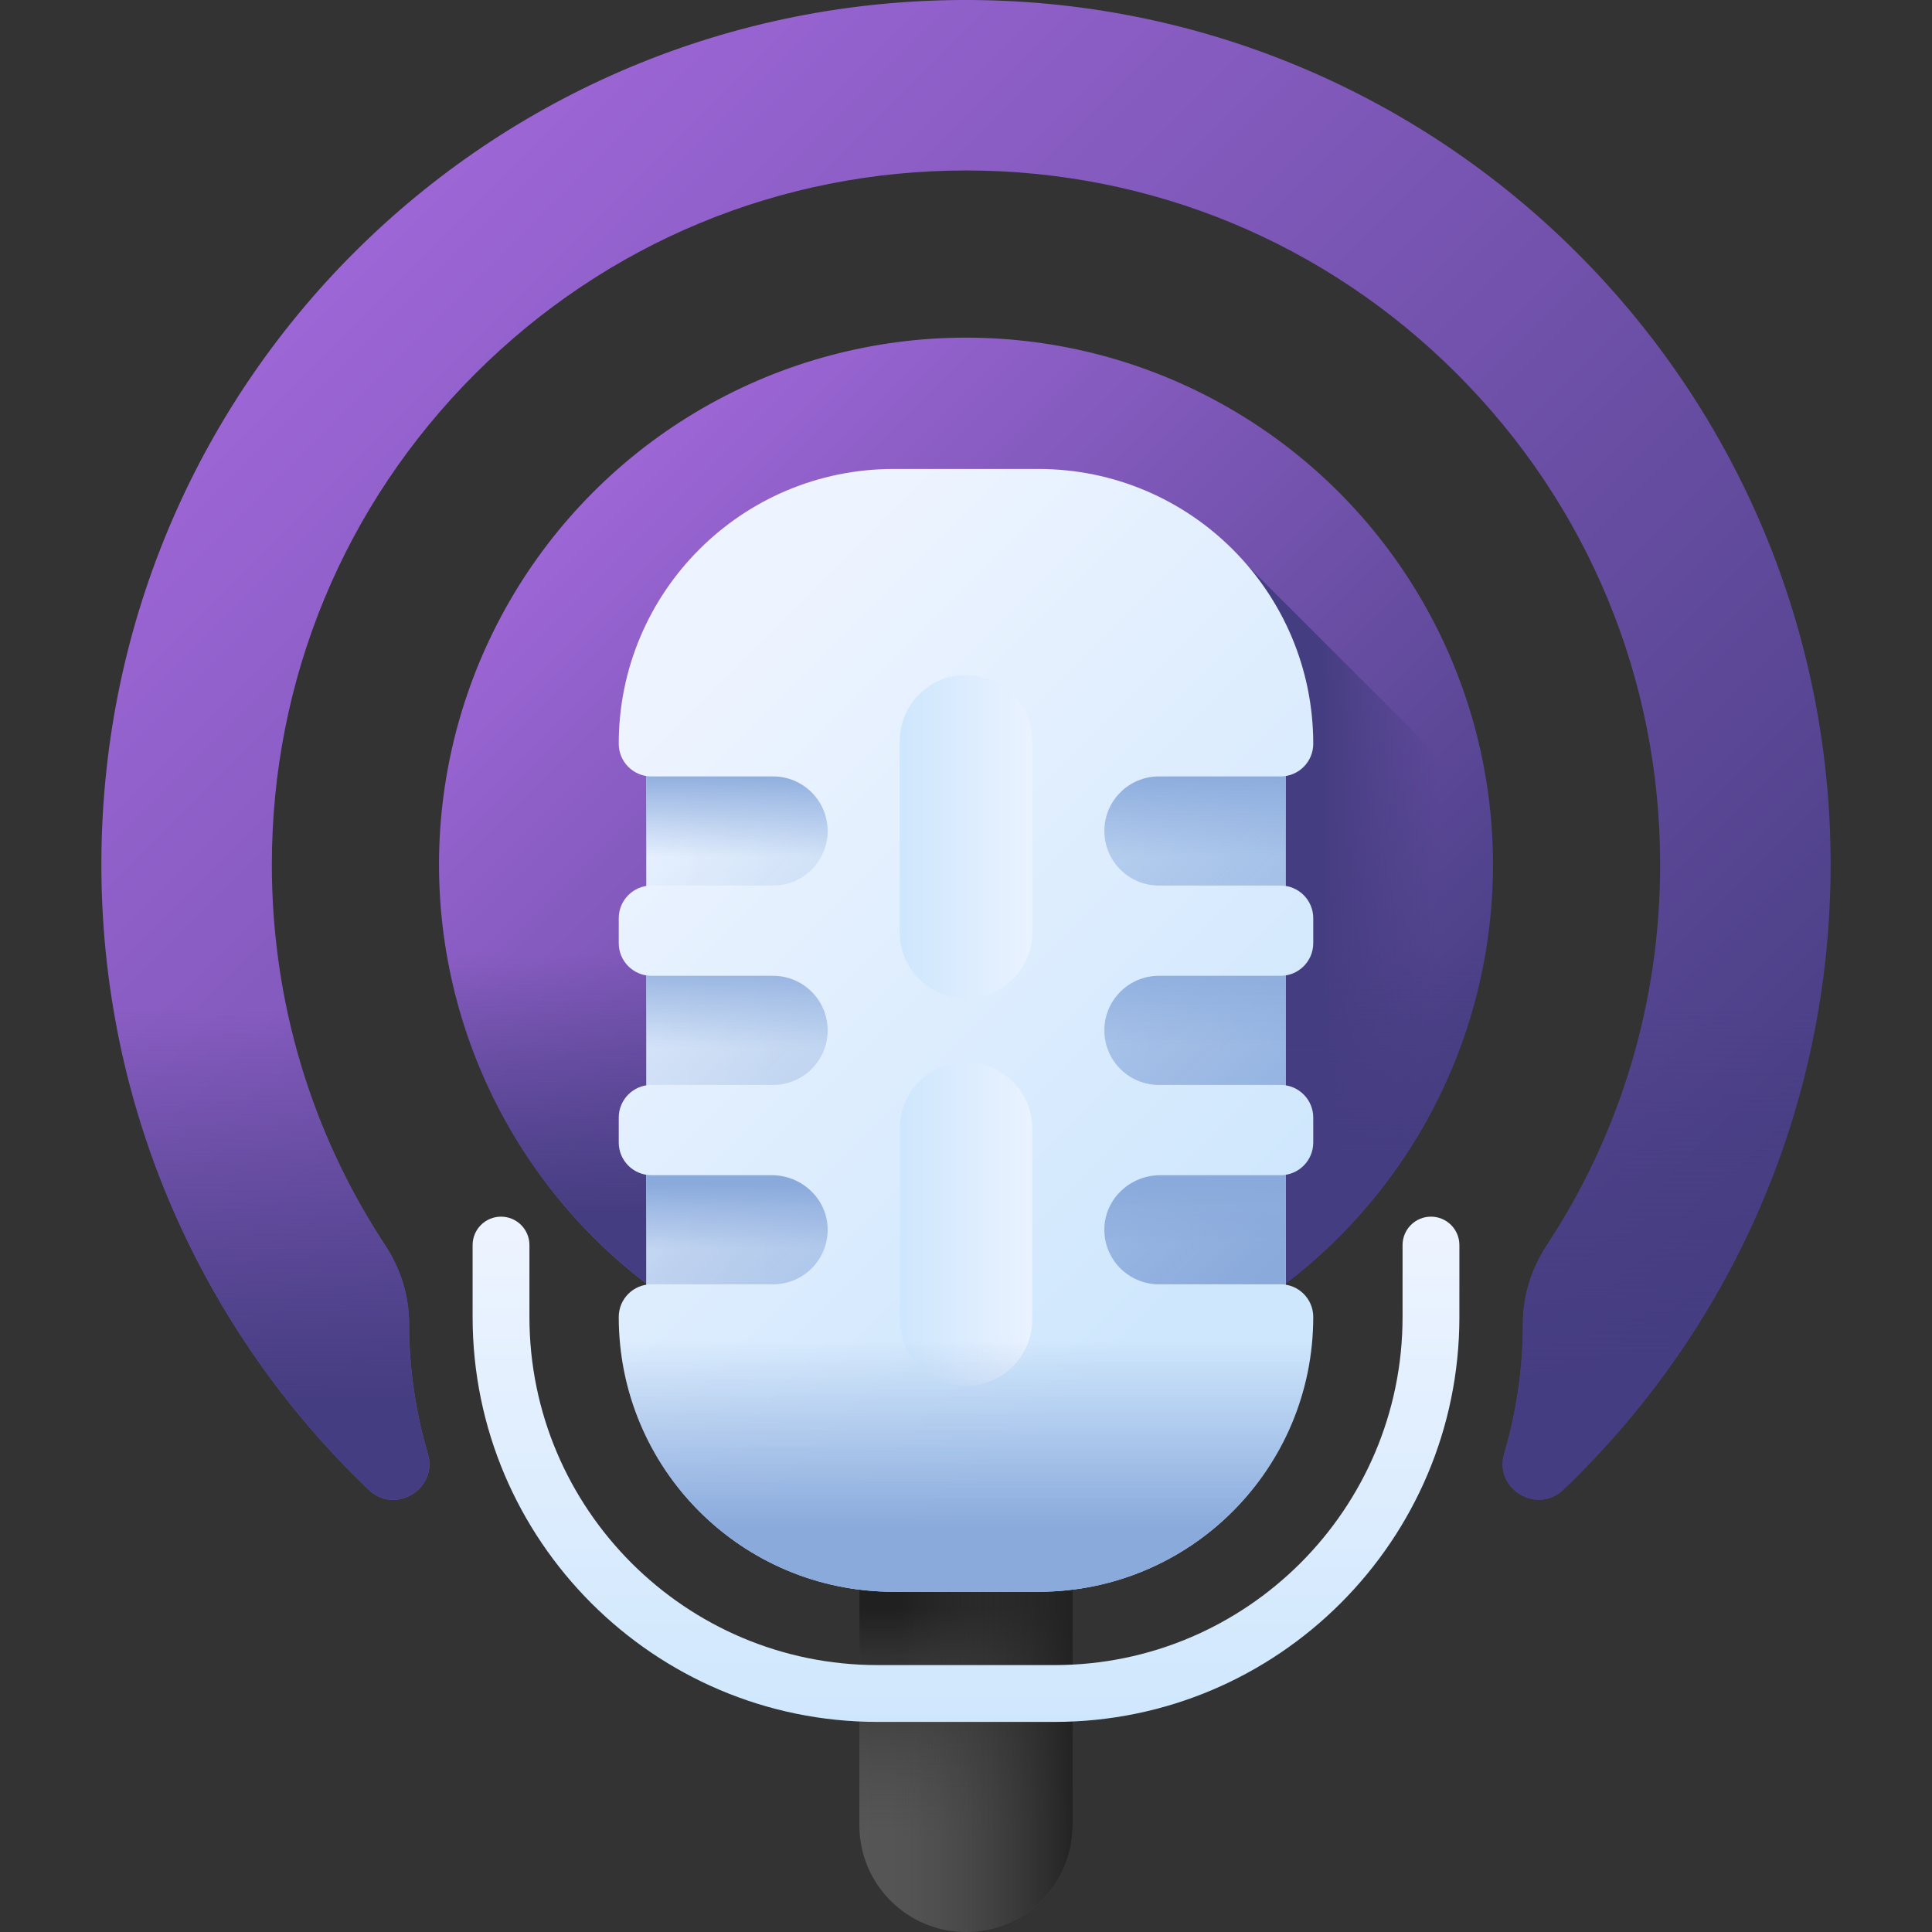
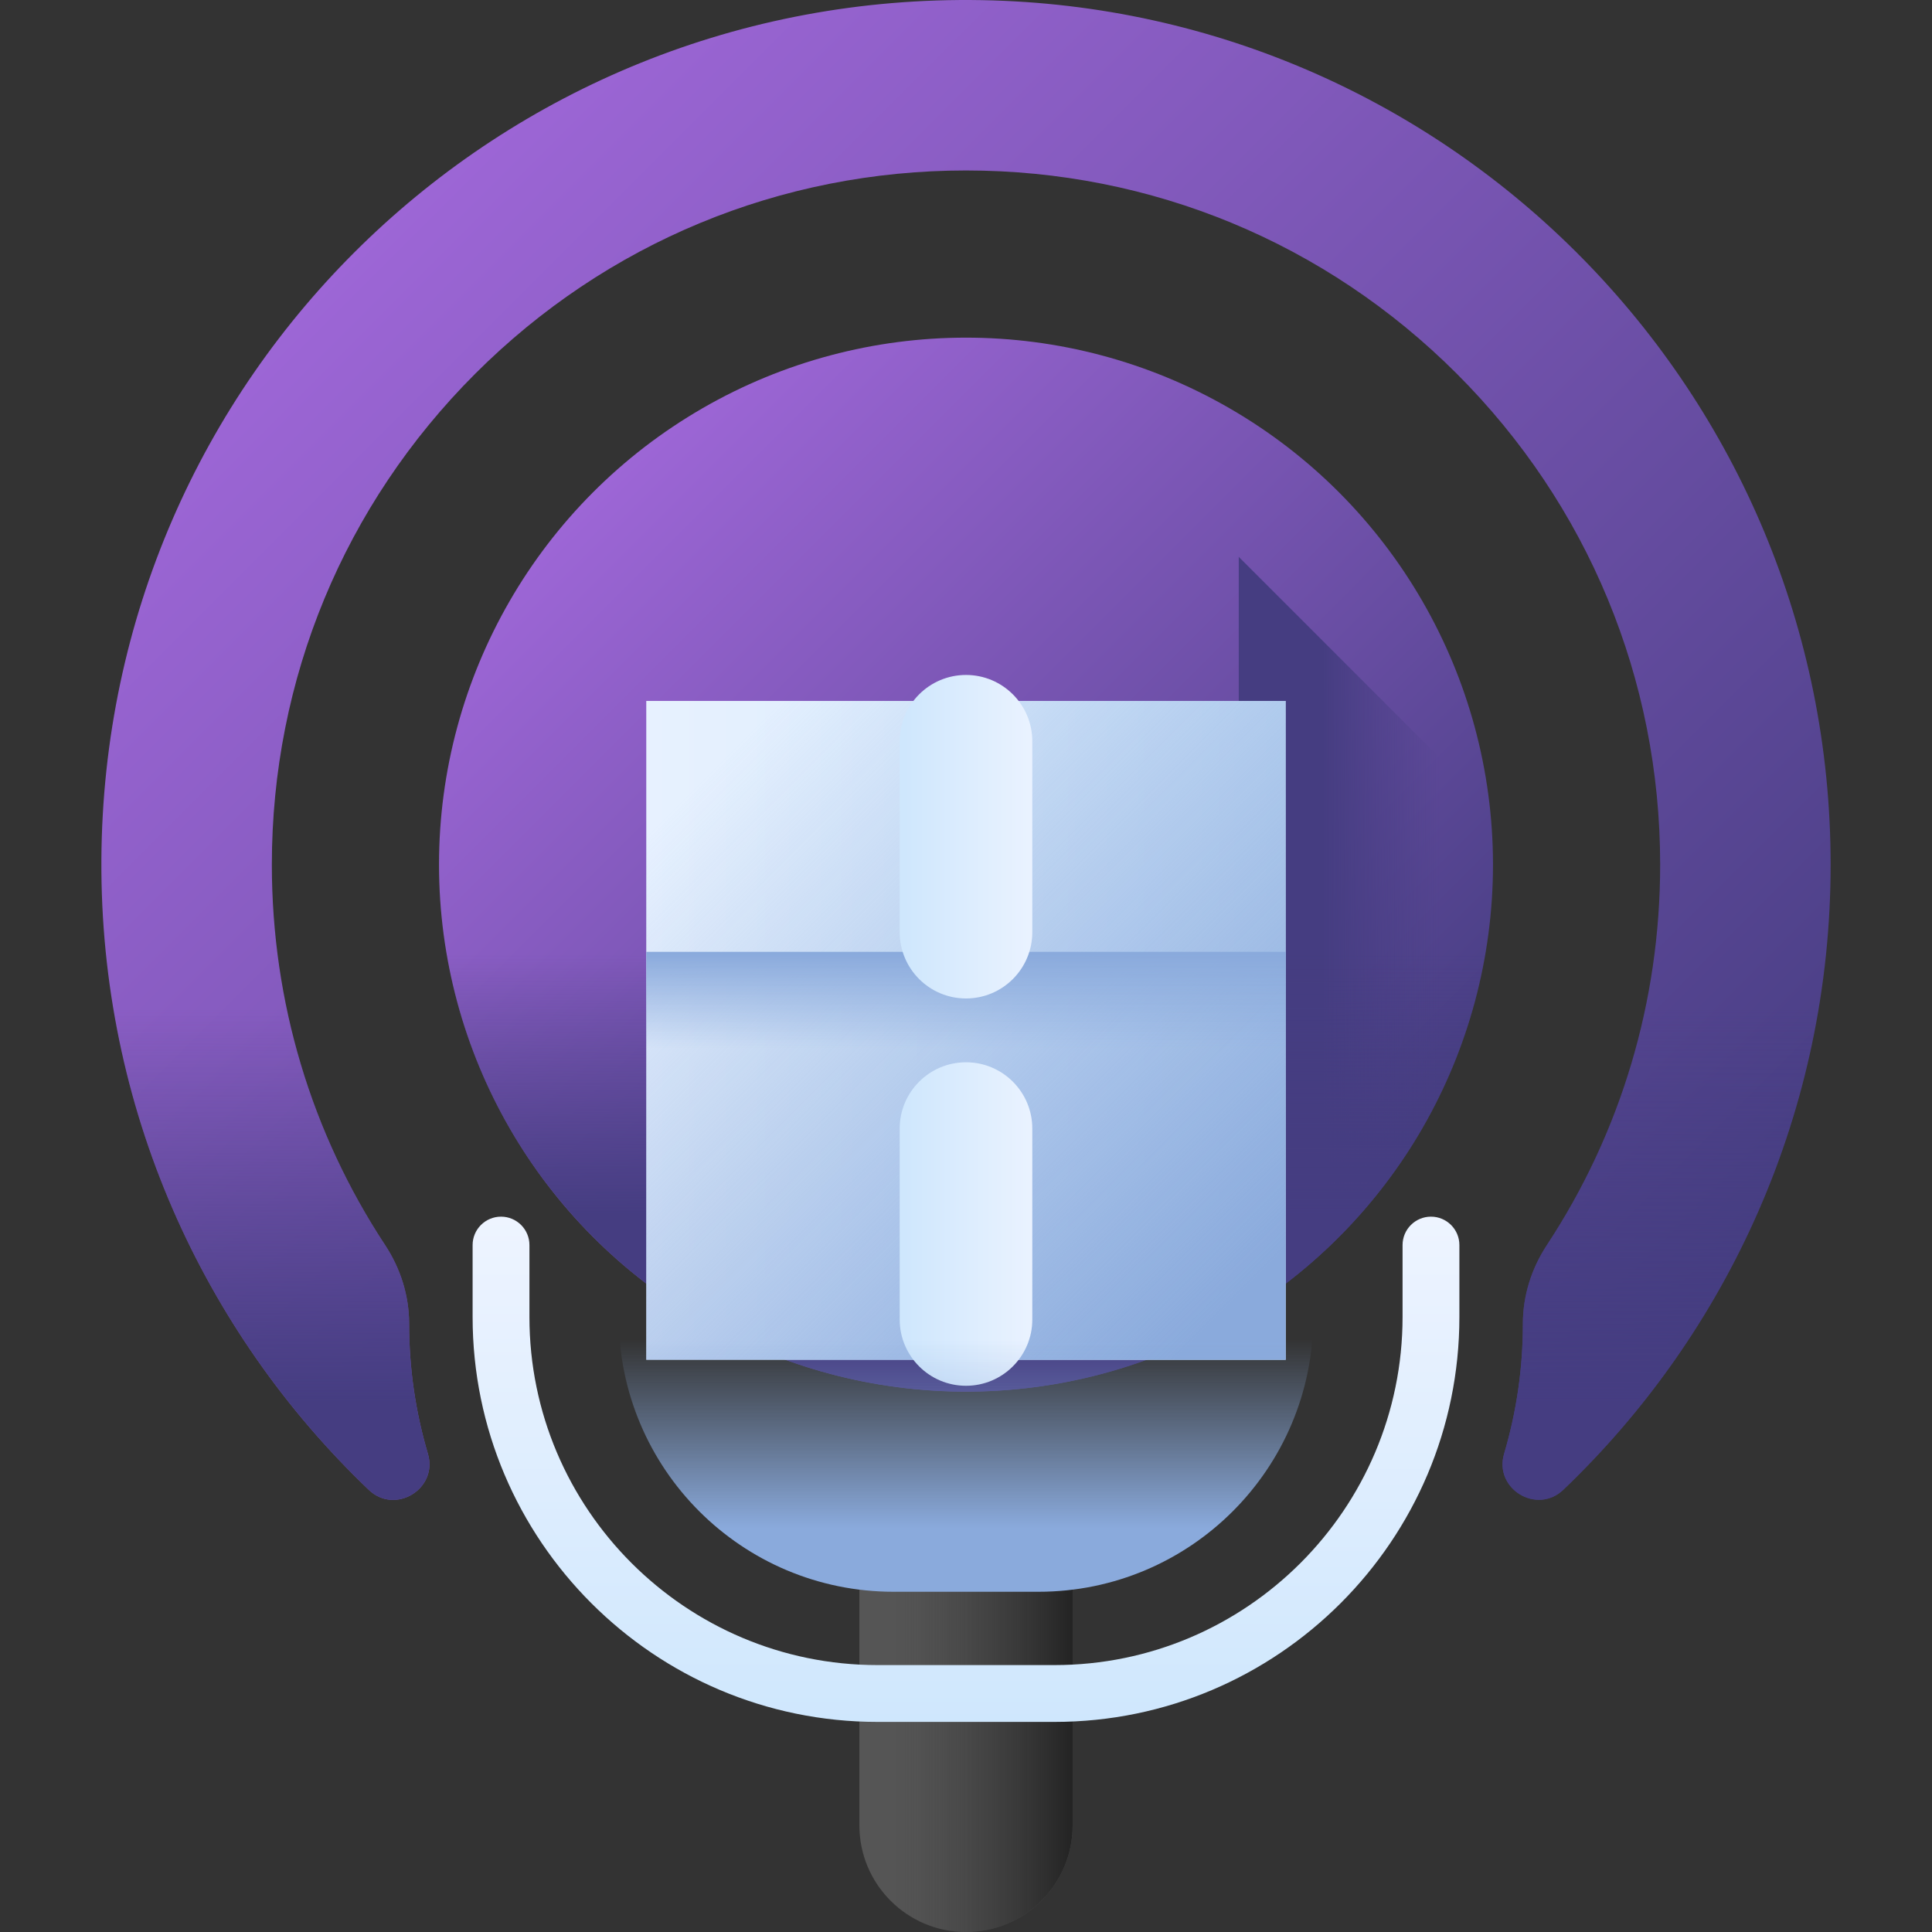
<svg xmlns="http://www.w3.org/2000/svg" xmlns:xlink="http://www.w3.org/1999/xlink" id="Capa_1" enable-background="new 0 0 510 510" height="512" viewBox="0 0 510 510" width="512">
  <rect x="0" y="0" width="510" height="510" fill="#333333" stroke="none" />
  <linearGradient id="lg1">
    <stop offset="0" stop-color="#9d66d6" />
    <stop offset="1" stop-color="#453d81" />
  </linearGradient>
  <linearGradient id="SVGID_1_" gradientUnits="userSpaceOnUse" x1="93.46" x2="416.39" xlink:href="#lg1" y1="66.701" y2="389.631" />
  <linearGradient id="SVGID_2_" gradientUnits="userSpaceOnUse" x1="156.633" x2="353.367" xlink:href="#lg1" y1="129.875" y2="326.609" />
  <linearGradient id="lg2">
    <stop offset="0" stop-color="#453d81" stop-opacity="0" />
    <stop offset="1" stop-color="#453d81" />
  </linearGradient>
  <linearGradient id="SVGID_3_" gradientUnits="userSpaceOnUse" x1="70.125" x2="70.125" xlink:href="#lg2" y1="266.511" y2="370.017" />
  <linearGradient id="SVGID_4_" gradientUnits="userSpaceOnUse" x1="439.882" x2="439.882" xlink:href="#lg2" y1="266.511" y2="370.017" />
  <linearGradient id="SVGID_5_" gradientUnits="userSpaceOnUse" x1="380" x2="348.964" xlink:href="#lg2" y1="247.147" y2="247.147" />
  <linearGradient id="SVGID_6_" gradientUnits="userSpaceOnUse" x1="255" x2="255" xlink:href="#lg2" y1="252.001" y2="320.648" />
  <linearGradient id="SVGID_7_" gradientUnits="userSpaceOnUse" x1="199.5" x2="333.56" y1="459.167" y2="459.167">
    <stop offset="0" stop-color="#5a5a5a" />
    <stop offset="1" stop-color="#464646" />
  </linearGradient>
  <linearGradient id="lg3">
    <stop offset="0" stop-color="#464646" stop-opacity="0" />
    <stop offset="1" stop-color="#202020" />
  </linearGradient>
  <linearGradient id="SVGID_8_" gradientUnits="userSpaceOnUse" x1="255" x2="255" xlink:href="#lg3" y1="484.262" y2="424.781" />
  <linearGradient id="SVGID_9_" gradientUnits="userSpaceOnUse" x1="237.5" x2="285.066" xlink:href="#lg3" y1="459.167" y2="459.167" />
  <linearGradient id="lg4">
    <stop offset="0" stop-color="#eef4ff" />
    <stop offset="1" stop-color="#cfe7fd" />
  </linearGradient>
  <linearGradient id="SVGID_10_" gradientUnits="userSpaceOnUse" x1="255" x2="255" xlink:href="#lg4" y1="321.167" y2="454.54" />
  <linearGradient id="SVGID_11_" gradientUnits="userSpaceOnUse" x1="111.913" x2="371.802" xlink:href="#lg4" y1="271.991" y2="271.991" />
  <linearGradient id="lg5">
    <stop offset="0" stop-color="#8aaadc" stop-opacity="0" />
    <stop offset="1" stop-color="#8aaadc" />
  </linearGradient>
  <linearGradient id="SVGID_12_" gradientUnits="userSpaceOnUse" x1="186.999" x2="326.103" xlink:href="#lg5" y1="203.99" y2="343.094" />
  <linearGradient id="SVGID_13_" gradientUnits="userSpaceOnUse" x1="255" x2="255" xlink:href="#lg5" y1="226.35" y2="203.137" />
  <linearGradient id="SVGID_14_" gradientUnits="userSpaceOnUse" x1="255" x2="255" xlink:href="#lg5" y1="276.69" y2="251.751" />
  <linearGradient id="SVGID_15_" gradientUnits="userSpaceOnUse" x1="255" x2="255" xlink:href="#lg5" y1="329.844" y2="312.636" />
  <linearGradient id="SVGID_16_" gradientUnits="userSpaceOnUse" x1="169.646" x2="318.327" xlink:href="#lg4" y1="186.637" y2="335.318" />
  <linearGradient id="SVGID_17_" gradientUnits="userSpaceOnUse" x1="277.512" x2="238.951" xlink:href="#lg4" y1="323.113" y2="323.113" />
  <linearGradient id="SVGID_18_" gradientUnits="userSpaceOnUse" x1="277.512" x2="238.951" xlink:href="#lg4" y1="220.87" y2="220.87" />
  <linearGradient id="SVGID_19_" gradientUnits="userSpaceOnUse" x1="255" x2="255" xlink:href="#lg5" y1="353.607" y2="403.357" />
  <g>
    <path d="m259.183.038c-127.555-2.293-231.688 99.292-232.419 226.865-.375 65.445 26.794 124.543 70.591 166.388 6.979 6.668 18.343-.291 15.598-9.545-3.222-10.863-4.953-22.361-4.953-34.256v-.064c0-7.391-2.265-14.574-6.329-20.748-19.464-29.575-29.911-64.206-29.911-100.438 0-48.94 19.06-94.96 53.67-129.57 34.61-34.609 80.62-53.67 129.57-53.67s94.96 19.06 129.57 53.67 53.67 80.63 53.67 129.57c0 36.232-10.447 70.862-29.911 100.438-4.063 6.174-6.329 13.357-6.329 20.748v.064c0 11.89-1.73 23.385-4.95 34.244-2.751 9.278 8.641 16.204 15.637 9.516 43.474-41.557 70.553-100.119 70.553-165.01 0-124.652-99.937-225.971-224.057-228.202z" fill="url(#SVGID_1_)" />
    <g>
      <circle cx="255" cy="228.242" fill="url(#SVGID_2_)" r="139.112" />
    </g>
    <g>
      <path d="m97.355 393.291c6.979 6.668 18.343-.291 15.598-9.545-3.222-10.863-4.953-22.361-4.953-34.256v-.064c0-7.392-2.265-14.574-6.329-20.748-18.248-27.727-28.571-59.897-29.789-93.665h-45.006c1.814 62.206 28.5 118.17 70.479 158.278z" fill="url(#SVGID_3_)" />
      <path d="m438.118 235.013c-1.219 33.768-11.541 65.938-29.789 93.665-4.063 6.174-6.329 13.357-6.329 20.748v.064c0 11.89-1.729 23.385-4.95 34.244-2.751 9.279 8.641 16.204 15.637 9.516 41.956-40.106 68.634-96.051 70.446-158.238h-45.015z" fill="url(#SVGID_4_)" />
    </g>
    <path d="m327 347.293c40.229-24.382 67.112-68.577 67.112-119.052 0-5.044-.275-10.023-.799-14.928l-66.313-66.313z" fill="url(#SVGID_5_)" />
    <path d="m116.896 245c8.277 68.926 66.948 122.353 138.104 122.353s129.827-53.426 138.104-122.353z" fill="url(#SVGID_6_)" />
    <g>
      <g>
        <path d="m283.144 481.857v-73.523h-56.288v73.523c0 15.543 12.601 28.143 28.144 28.143 15.544 0 28.144-12.6 28.144-28.143z" fill="url(#SVGID_7_)" />
-         <path d="m283.144 481.857v-73.523h-56.288v73.523c0 15.543 12.601 28.143 28.144 28.143 15.544 0 28.144-12.6 28.144-28.143z" fill="url(#SVGID_8_)" />
        <path d="m283.144 481.857v-73.523h-56.288v73.523c0 15.543 12.601 28.143 28.144 28.143 15.544 0 28.144-12.6 28.144-28.143z" fill="url(#SVGID_9_)" />
      </g>
      <path d="m278.367 454.54h-46.734c-58.931 0-106.875-47.944-106.875-106.875v-18.997c0-4.143 3.358-7.5 7.5-7.5s7.5 3.357 7.5 7.5v18.997c0 50.66 41.215 91.875 91.875 91.875h46.734c50.66 0 91.875-41.215 91.875-91.875v-18.997c0-4.143 3.357-7.5 7.5-7.5s7.5 3.357 7.5 7.5v18.997c0 58.93-47.944 106.875-106.875 106.875z" fill="url(#SVGID_10_)" />
      <g>
        <g>
          <path d="m170.599 185.031h168.802v173.92h-168.802z" fill="url(#SVGID_11_)" />
          <path d="m170.599 185.031h168.802v173.92h-168.802z" fill="url(#SVGID_12_)" />
          <g>
-             <path d="m170.598 200.139h168.804v25.898h-168.804z" fill="url(#SVGID_13_)" />
-           </g>
+             </g>
          <path d="m170.598 251.261h168.804v25.898h-168.804z" fill="url(#SVGID_14_)" />
-           <path d="m170.598 305.196h168.804v25.898h-168.804z" fill="url(#SVGID_15_)" />
-           <path d="m305.921 339.024c-8.128 0-14.684-6.734-14.392-14.927.277-7.804 6.928-13.876 14.737-13.876h31.776c4.763 0 8.624-3.861 8.624-8.624v-6.58c0-4.763-3.861-8.624-8.624-8.624h-32.121c-7.954 0-14.402-6.448-14.402-14.402 0-7.954 6.448-14.402 14.402-14.402h32.121c4.763 0 8.624-3.861 8.624-8.624v-6.58c0-4.763-3.861-8.624-8.624-8.624h-32.121c-7.954 0-14.402-6.448-14.402-14.402 0-7.954 6.448-14.402 14.402-14.402h32.121c4.763 0 8.624-3.861 8.624-8.624 0-40.062-32.477-72.539-72.539-72.539h-38.255c-40.062 0-72.539 32.477-72.539 72.539 0 4.763 3.861 8.624 8.624 8.624h32.121c7.954 0 14.402 6.448 14.402 14.402 0 7.954-6.448 14.402-14.402 14.402h-32.121c-4.763 0-8.624 3.861-8.624 8.624v6.58c0 4.763 3.861 8.624 8.624 8.624h32.121c7.954 0 14.402 6.448 14.402 14.402 0 7.954-6.448 14.402-14.402 14.402h-32.121c-4.763 0-8.624 3.861-8.624 8.624v6.58c0 4.763 3.861 8.624 8.624 8.624h31.776c7.809 0 14.46 6.072 14.737 13.876.291 8.193-6.264 14.927-14.392 14.927h-32.121c-4.763 0-8.624 3.861-8.624 8.624 0 40.062 32.477 72.539 72.539 72.539h38.255c40.062 0 72.539-32.477 72.539-72.539 0-4.763-3.861-8.624-8.624-8.624z" fill="url(#SVGID_16_)" />
          <g>
            <path d="m237.498 348.309v-50.392c0-9.666 7.836-17.502 17.502-17.502 9.666 0 17.502 7.836 17.502 17.502v50.392c0 9.666-7.836 17.502-17.502 17.502-9.666 0-17.502-7.836-17.502-17.502z" fill="url(#SVGID_17_)" />
            <path d="m237.498 246.066v-50.392c0-9.666 7.836-17.502 17.502-17.502 9.666 0 17.502 7.836 17.502 17.502v50.392c0 9.666-7.836 17.502-17.502 17.502-9.666 0-17.502-7.836-17.502-17.502z" fill="url(#SVGID_18_)" />
          </g>
        </g>
        <path d="m204.079 339.024h-32.121c-4.763 0-8.624 3.861-8.624 8.624 0 40.062 32.477 72.539 72.539 72.539h38.255c40.062 0 72.539-32.477 72.539-72.539 0-4.763-3.861-8.624-8.624-8.624h-32.121c-3.952 0-7.524-1.6-10.126-4.177h-81.591c-2.602 2.577-6.174 4.177-10.126 4.177z" fill="url(#SVGID_19_)" />
      </g>
    </g>
  </g>
</svg>